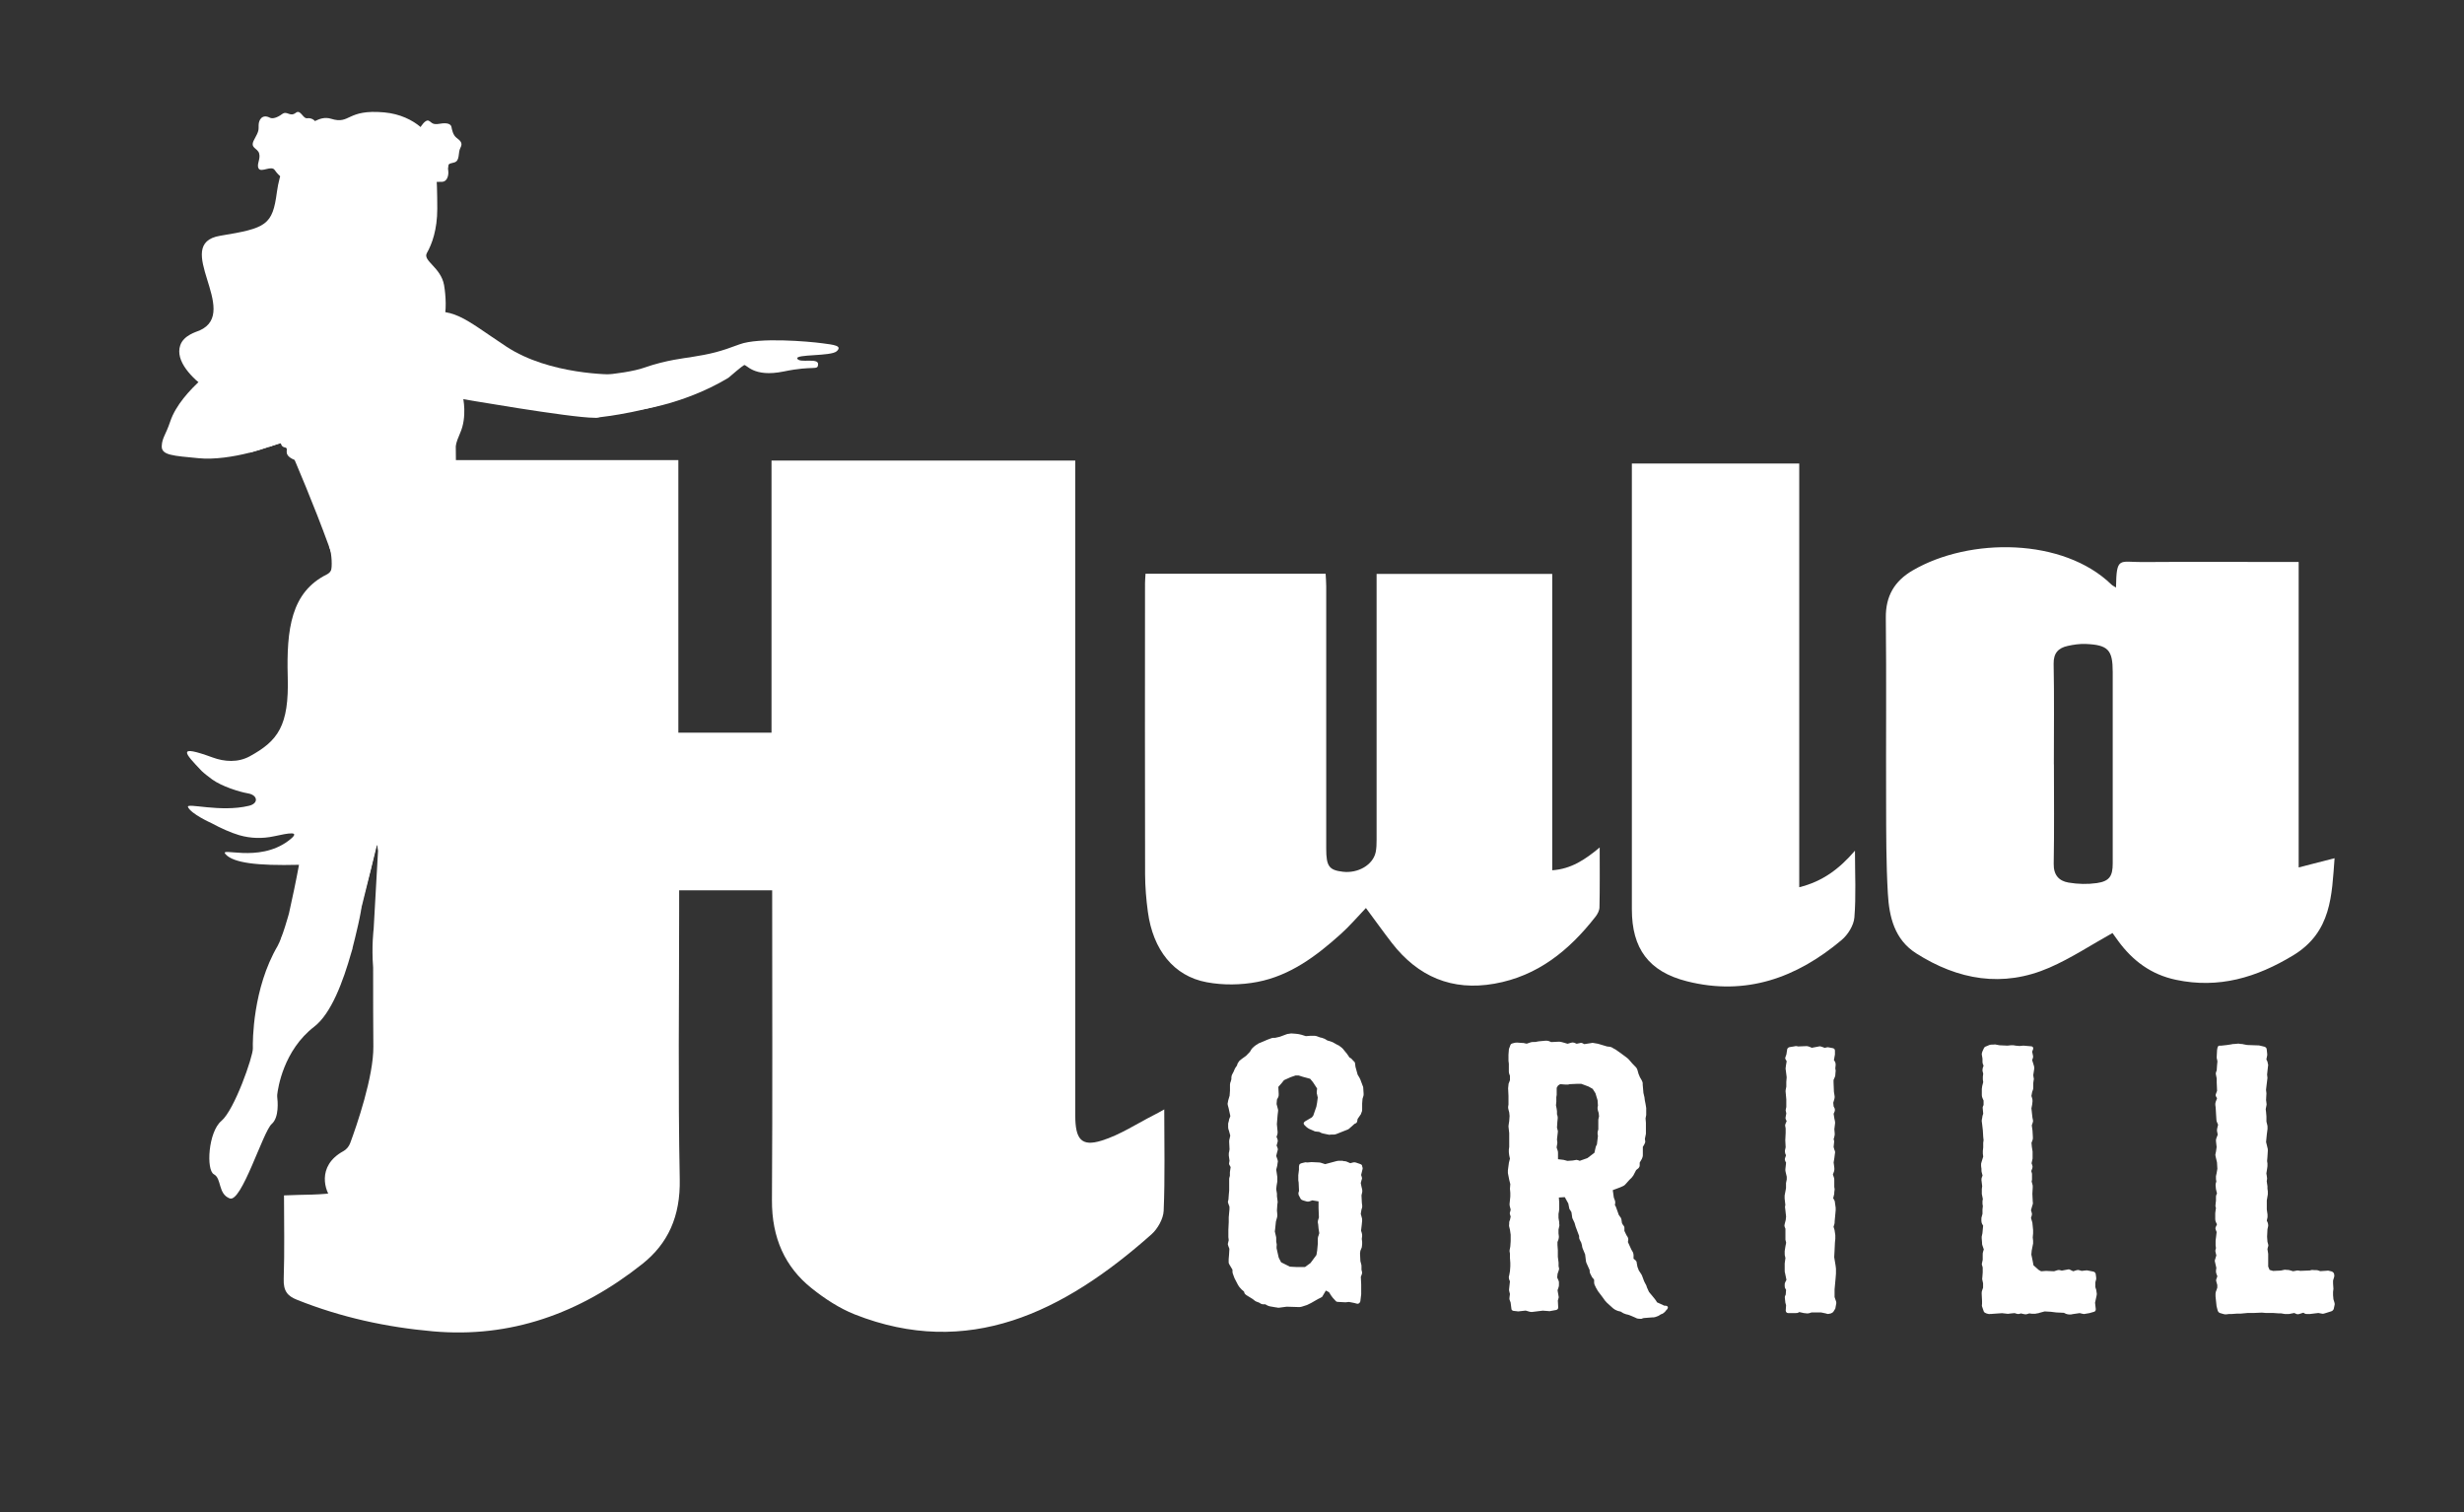
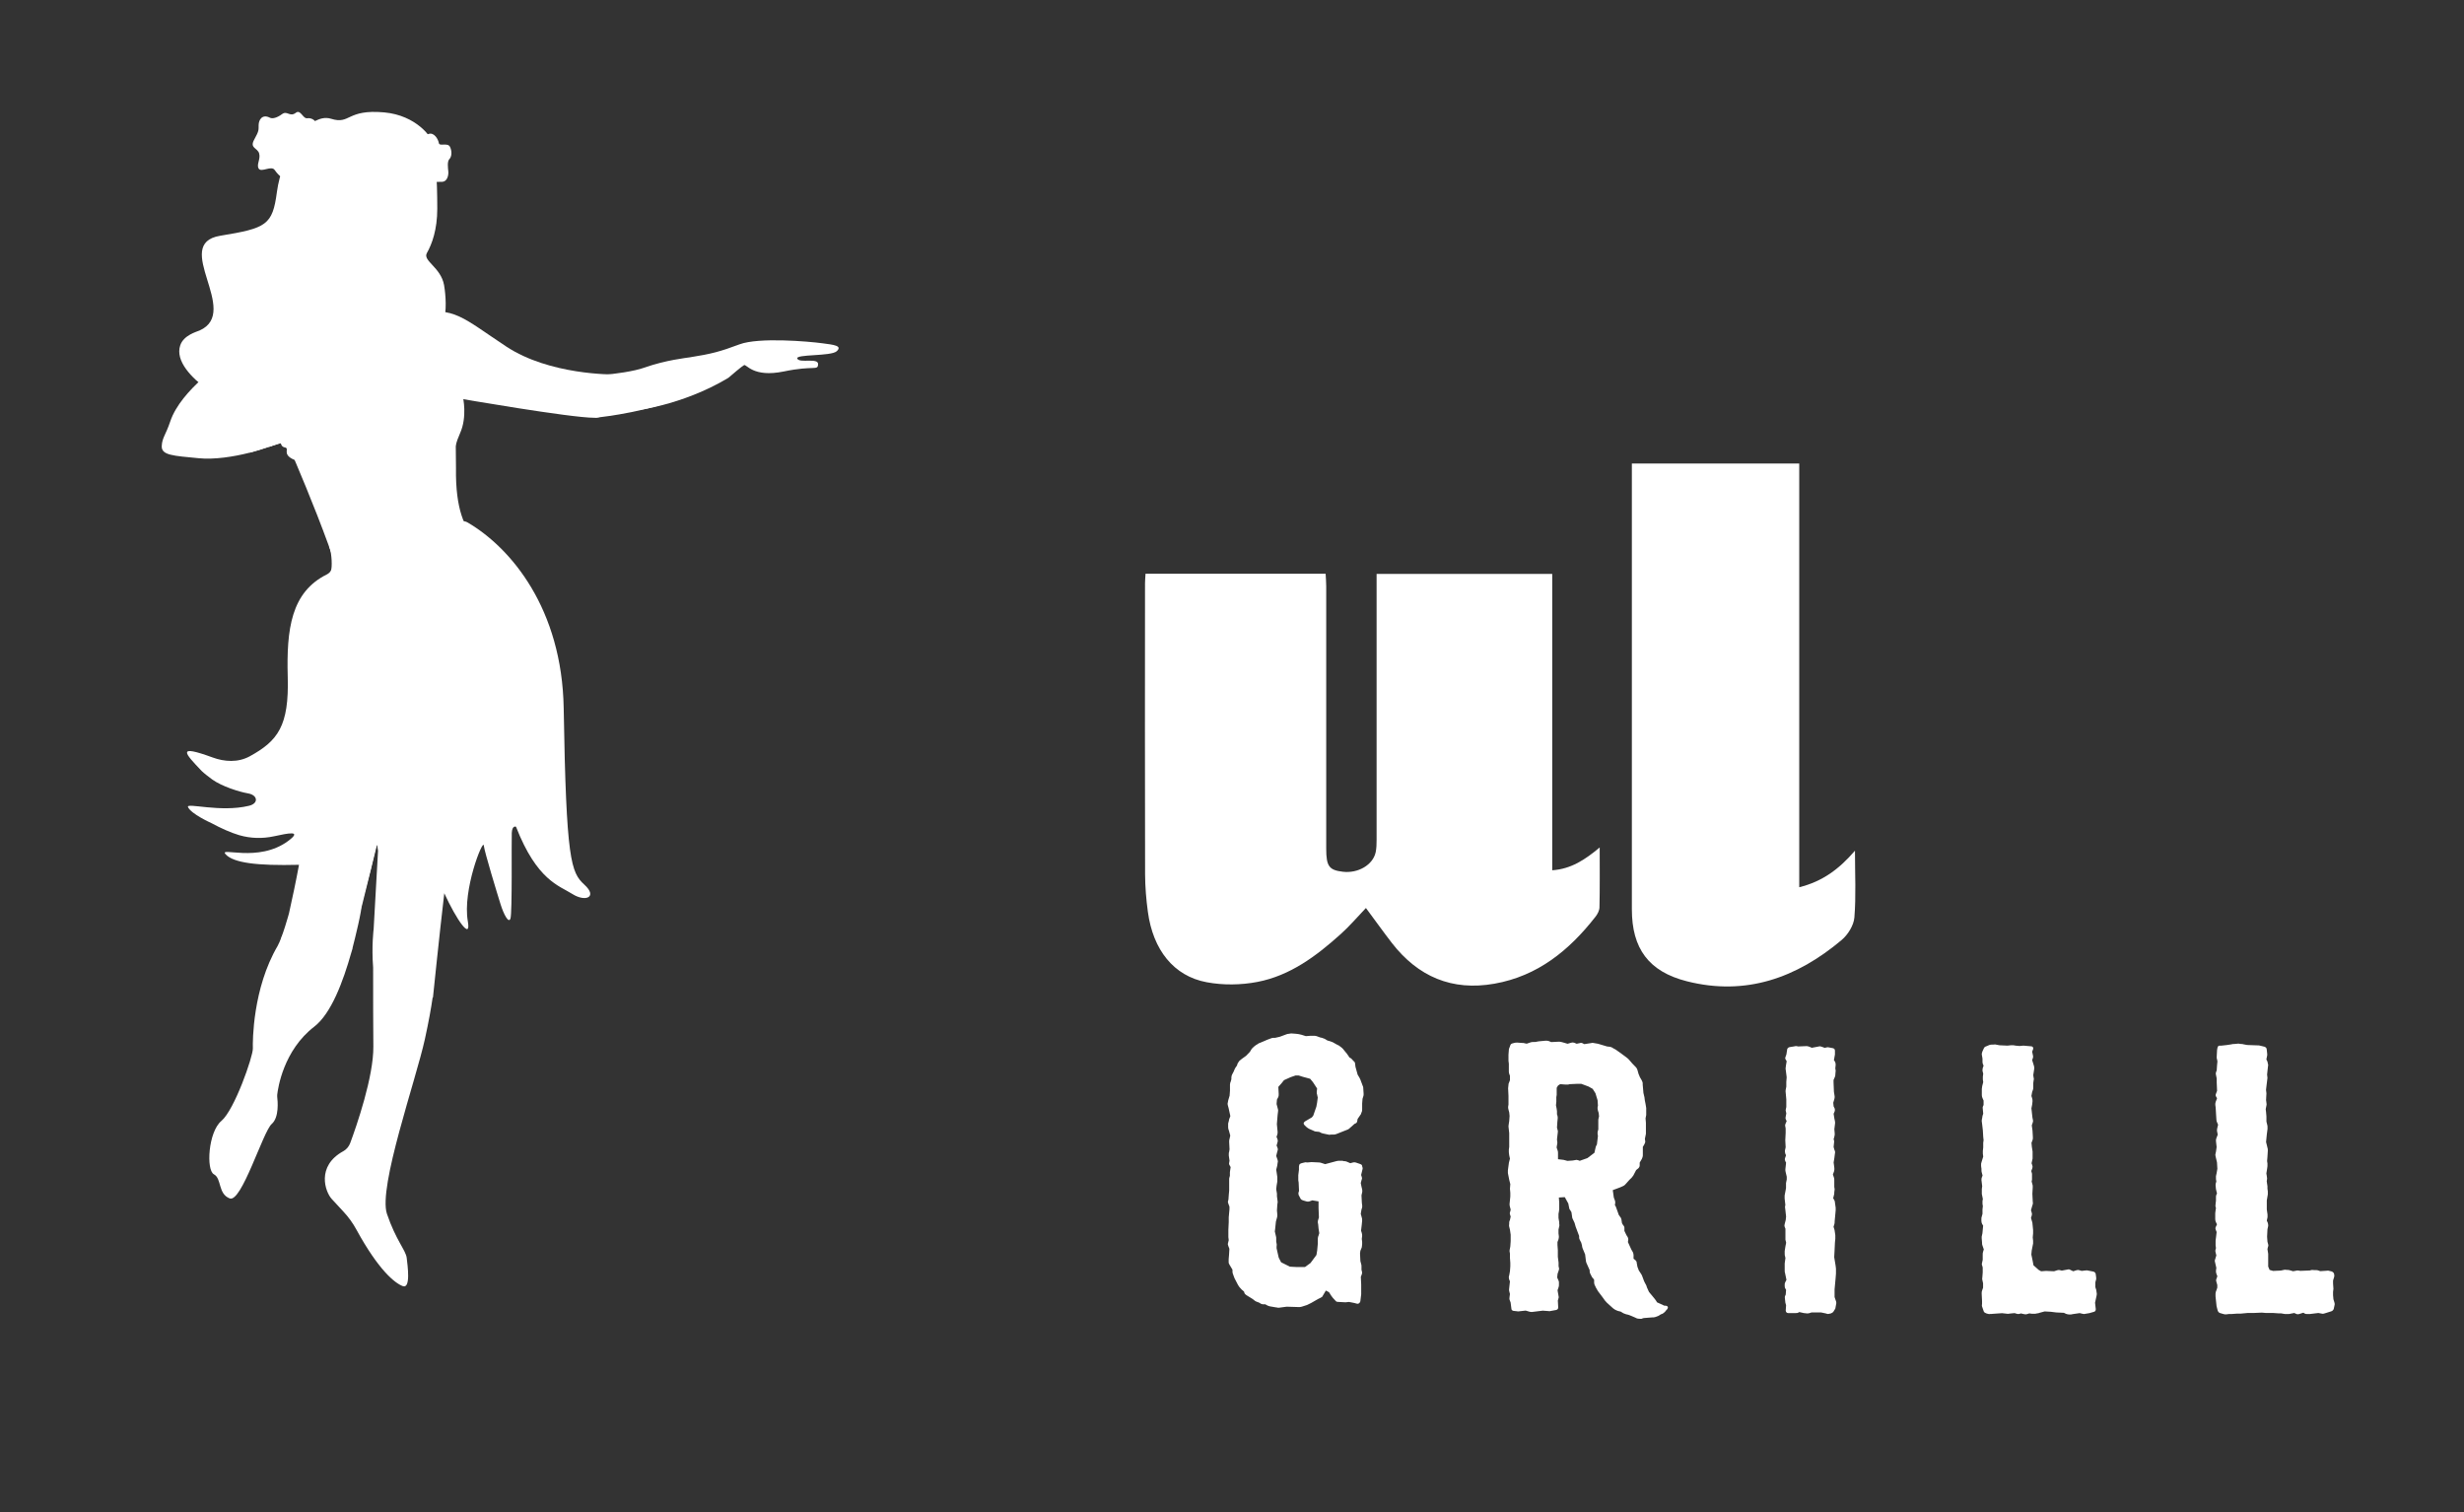
<svg xmlns="http://www.w3.org/2000/svg" id="Layer_1" data-name="Layer 1" viewBox="0 0 336.97 206.83">
  <rect x="0" y="0" width="336.97" height="206.83" fill="#333333" stroke="none" />
  <defs>
    <style>
      .cls-1 {
        fill: #ffffff;
      }

      .cls-2 {
        fill: #ffffff;
      }

      .cls-3 {
        fill: #ffffff;
      }
    </style>
  </defs>
  <g>
-     <path class="cls-2" d="m159.22,151.71c-.59.33-.95.54-1.32.72-2.41,1.22-4.74,2.78-7.25,3.55-2.77.86-3.6-.19-3.6-3.45,0-28.91,0-57.82,0-86.73v-2.82h-41.54v37.21h-12.74v-37.27h-42.74c-.54,2.21-1.69,4.15-3.02,5.85,1,1,1.43,2.51.48,4.09-.58.96-1.19,1.92-1.82,2.86,1.34.63,2.31,2.05,2.22,3.52h4.51v3.04c0,24.09,0,48.18,0,72.27,0,5.1-1.64,7.6-6.01,8.45-2.41.47-4.91.33-7.55.47,0,3.7.09,7.55-.04,11.39-.06,1.7.52,2.37,1.83,2.89,6.04,2.41,12.24,3.75,18.6,4.31,10.53.93,20.01-2.38,28.62-9.22,3.48-2.77,5.22-6.46,5.11-11.63-.24-12.2-.08-24.41-.08-36.62,0-.94,0-1.87,0-2.84h12.72c0,14.25.06,28.3-.03,42.35-.03,5.21,1.81,9.18,5.42,12.06,1.81,1.45,3.81,2.75,5.89,3.58,15.49,6.12,28.53-.23,40.6-10.95.81-.72,1.61-2.09,1.66-3.21.19-4.53.08-9.08.08-13.9Z" />
-     <path class="cls-2" d="m289.38,80.33c.06-4.28.46-3.45,3.61-3.47,6.54-.05,13.09-.01,19.64-.01h1.73v41.77c1.77-.45,3.29-.85,4.91-1.26-.39,5.04-.38,10.09-5.67,13.29-5.03,3.04-10.17,4.57-16.01,3.34-3.39-.71-5.93-2.6-7.93-5.34-.28-.39-.56-.78-.76-1.06-2.93,1.63-5.67,3.45-8.64,4.74-6.37,2.77-12.49,1.68-18.22-1.97-2.95-1.88-3.68-4.98-3.86-8.14-.24-4.13-.23-8.28-.24-12.43-.03-8.44.05-16.88-.04-25.32-.03-2.97,1.19-5.02,3.68-6.47,7.82-4.55,20.6-4.46,27.18,1.94.13.13.3.2.63.41Zm-8.49,24.2c0,4.53.05,9.06-.03,13.59-.03,1.54.72,2.35,2.02,2.57,1.27.22,2.62.25,3.88.07,1.72-.25,2.17-.95,2.17-2.69,0-8.72,0-17.44,0-26.17,0-3.03-.62-3.71-3.7-3.84-.82-.03-1.66.09-2.46.27-1.28.28-1.95.98-1.92,2.46.09,4.58.03,9.16.03,13.74Z" />
    <path class="cls-2" d="m156.68,78.46h24.61c.03.6.08,1.16.08,1.72,0,11.96,0,23.91,0,35.87,0,2.41.39,2.94,2.27,3.16,2.08.25,4.11-.93,4.49-2.65.12-.56.13-1.16.13-1.74,0-11.52,0-23.03,0-34.55,0-.57,0-1.14,0-1.79h24.02v40.53c2.59-.18,4.49-1.45,6.49-3.12,0,2.94.03,5.55-.03,8.17,0,.45-.27.96-.56,1.32-3.58,4.58-7.89,8.1-13.81,9.14-5.81,1.03-10.45-.97-14.02-5.57-1.16-1.5-2.26-3.05-3.55-4.78-1.16,1.21-2.22,2.47-3.44,3.56-3.33,3-6.92,5.69-11.41,6.55-2.24.43-4.69.46-6.93.04-4.51-.84-7.34-4.43-8.04-9.63-.23-1.69-.37-3.4-.38-5.1-.03-13.27-.02-26.55-.01-39.82,0-.39.04-.77.07-1.31Z" />
    <path class="cls-2" d="m246.05,121.33c3.21-.79,5.5-2.52,7.63-5,0,3.25.16,6.21-.08,9.14-.09,1.08-.89,2.36-1.75,3.08-6.14,5.17-13.1,7.68-21.15,5.64-5.23-1.32-7.53-4.49-7.53-9.84,0-19.67,0-39.33,0-59,0-.62,0-1.25,0-1.96h22.89v57.94Z" />
  </g>
  <g>
    <path class="cls-2" d="m174.47,178.78l-.81-.14c-.14-.05-.24-.05-.38-.14l-.24-.14h-.33c-.14,0-.24-.05-.38-.14l-.14-.09-.38-.14c-.14-.05-.24-.14-.34-.23l-.19-.14-.81-.5c-.14-.09-.24-.18-.29-.32l-.05-.18-.33-.28-.29-.32-.19-.28-.48-.92-.14-.37-.05-.14c-.05-.14-.1-.23-.1-.41v-.27l-.38-.64c-.05-.14-.14-.18-.14-.37v-.41l.05-.6.05-.83-.14-.37c-.05-.18-.1-.23-.05-.41l.1-.41-.05-.41v-1.01l.05-1.05v-.64l.1-1.1v-.37l-.14-.37c-.05-.18-.1-.23-.05-.41l.05-.18.05-.69.05-.55v-1.47c0-.18,0-.23.05-.37l.05-.18v-.5l.1-.69-.1-.18c-.1-.14-.14-.28-.1-.41l.05-.28-.1-.69v-.18c0-.18,0-.23.05-.37l.05-.32-.05-1.01c0-.18,0-.27.05-.41l.1-.46-.19-.69c-.05-.14-.1-.23-.1-.41v-.55l.1-.37c0-.14.05-.23.1-.37l.1-.27-.24-1.1-.1-.37c-.05-.18-.05-.23,0-.41l.05-.27.19-.64.05-.69v-.83c0-.18.05-.27.1-.41l.09-.32v-.23c0-.18.05-.27.1-.41l.24-.46.05-.14c.05-.14.14-.27.19-.37l.19-.27.05-.18c.05-.14.1-.23.19-.32l.09-.14.34-.27.57-.41.53-.55.19-.32c.05-.09.14-.18.24-.27l.09-.09.29-.23.24-.14c.1-.09.19-.14.34-.18l.43-.18.53-.23.48-.18c.14-.05.24-.09.38-.09h.24l.62-.14.86-.32c.14-.05.24-.09.38-.09l.33-.05.67.05.38.05.38.09.57.18.67-.05h.53c.14,0,.24.05.38.09l.38.14.24.05.38.14.38.23.33.09.38.14.57.32c.14.09.24.09.34.18l.24.18c.1.09.19.14.29.27l.14.18.38.46.34.5.24.14.29.32.1.09c.09.09.14.18.14.37l.05.37.29,1.05.19.32c.05.09.14.23.19.37l.29.78c.05.14.1.18.1.37l.05.78c0,.18,0,.23-.05.37l-.1.32-.05.64v.78c0,.18,0,.23-.05.37l-.05.09c-.05.14-.05.23-.14.32l-.38.55-.05.27c0,.14-.1.28-.19.32l-.19.09-.72.64c-.1.09-.19.14-.33.18l-1.39.55c-.14.05-.24.09-.38.09h-.38c-.14,0-.24.05-.38,0l-.67-.14c-.14-.05-.29-.05-.38-.14l-.19-.09-.48-.05c-.14,0-.24-.09-.38-.14l-.53-.23c-.14-.09-.24-.14-.34-.23l-.24-.23c-.14-.14-.19-.27-.14-.37s.1-.14.24-.23l.86-.5.19-.23.43-1.24.1-.55.09-.69-.09-.41c-.05-.14-.05-.18-.05-.37l.05-.46-.57-.87-.38-.46-1-.27-.57-.18h-.43l-.67.23-.91.41-.29.37-.48.55.05.96c0,.18,0,.27-.05.41l-.19.37-.05.6.19.73c.05.18,0,.18,0,.37l-.05.41-.1,1.24.1,1.05c0,.18,0,.28-.05.41l-.1.28.1.23c.05.14.1.28.05.46l-.14.5.1.23c.05.18.1.23.05.41l-.1.37-.1.41.19.55c.05.18.05.23,0,.41l-.05.37-.14.55.05.32.1.69v.6l-.1.6-.05.46.1.6v.37l.05.37c0,.14.05.23.05.41l-.05.37-.05.78.05.6c0,.18,0,.23-.05.41l-.14.5-.1.96-.05.41.14.6c.05.14.05.23.05.41v.37l.05.27c.05.18,0,.27,0,.41v.23l.29,1.28.33.64,1.2.6.96.05h1.1l.76-.55.81-1.1.1-.6.09-.96v-.69c0-.18.05-.27.1-.41l.1-.32-.1-.64-.05-.55-.05-.27c0-.18,0-.23.05-.37l.1-.32-.05-1.28v-.92l-.86-.14-.38.14c-.14.05-.29.05-.43,0l-.48-.14c-.14-.05-.29-.14-.33-.27l-.24-.46c-.05-.14-.05-.28,0-.41l.05-.14-.05-1.15-.05-.32v-.69l.09-.73v-.28c0-.18,0-.27.05-.41s.19-.18.34-.23l.38-.09c.14-.05.24,0,.38,0l.57-.05,1.05.05c.14,0,.24.05.38.09l.43.14,1.53-.41c.14-.05.29-.05.43-.05h.43l.14.05c.14,0,.24,0,.38.05l.53.23.33-.09c.14-.05.29-.05.43,0l.53.18c.14.05.29.09.33.28v.05c.05.18.1.23.05.41l-.19.78.1.32c.05.18,0,.23-.05.41l-.1.37.1.5.09.37c0,.14.05.23,0,.41l-.09.41.05,1.01.05.41c0,.14,0,.23-.05.37l-.05.14-.1.6.14.5c.05.14.05.23.05.41l-.05.55-.1.83.1.32c.05.18.05.23.05.41l-.05.41.05.37v.37l-.05.41-.19.46-.05.37.05,1.05.1.37c.05.14.05.23.05.41v.41l.05.18c.05.18.05.23,0,.41l-.14.37.05,1.05v1.33l-.1.82c0,.18-.05.23-.14.37-.1.09-.24.14-.38.09l-.33-.09-.72-.14-.48.05-.91-.05c-.14,0-.34,0-.43-.14l-.38-.41c-.09-.14-.19-.23-.24-.32l-.29-.46-.43-.23-.43.73c-.05.14-.14.18-.33.28l-.29.14-.96.55-.57.28-.72.23c-.14.05-.29.05-.43.05l-1.63-.05-1.05.14c-.14,0-.24,0-.38-.05Z" />
    <path class="cls-2" d="m224.55,180.33c-.19.05-.29,0-.43,0h-.09c-.19-.05-.24-.05-.38-.14l-.53-.23-.48-.18-.24-.05-.38-.14-.38-.23-.38-.09-.33-.14c-.14-.09-.24-.14-.34-.23l-.81-.73-.29-.32-.33-.46-.62-.82-.29-.5-.19-.41c-.05-.14-.05-.23-.05-.41v-.23l-.09-.14c-.1-.14-.19-.18-.24-.32l-.19-.37c-.05-.14-.09-.18-.09-.32v-.18l-.43-.96c-.05-.14-.09-.23-.09-.37l-.1-.82-.34-.82c-.05-.14-.09-.28-.09-.41l-.1-.37-.19-.37c-.05-.14-.1-.18-.1-.37v-.18l-.48-1.28-.14-.5-.19-.41c-.05-.14-.14-.23-.14-.37l-.1-.69-.19-.32c-.1-.09-.1-.18-.14-.37l-.1-.5-.48-.87-.81.05.05.73v.87c0,.18-.05.23-.05.37l-.05.27v.55l.1.6v.18c0,.18.05.18,0,.37l-.1.46v.5l.05.41c0,.14,0,.23-.05.41l-.14.37v.41l.05.69v.92l.1.78v.5l.05.23c.05.18,0,.23-.05.41l-.14.41-.05.5.14.32c.05.14.1.18.1.37v.23c0,.18,0,.27-.05.41l-.14.41.14.82c.05.18,0,.23-.05.41l-.05.18.05.92c0,.23-.1.32-.29.37l-.77.14c-.14.05-.24,0-.38,0l-.67-.05-1.48.18c-.14,0-.24,0-.38-.05l-.48-.14-.81.09c-.14,0-.19.05-.38,0l-.48-.05c-.19-.05-.29-.14-.29-.37l-.1-.78-.14-.37c-.05-.18,0-.27,0-.41l.05-.37-.1-.41c-.05-.18,0-.23,0-.41l.1-.92-.1-.23c-.05-.18-.05-.23-.05-.41l.05-.18.1-.55.05-.69v-.46l-.05-.69v-.6l-.05-.27c0-.18,0-.23.05-.41l.05-.28.05-.73v-.87l-.1-.69-.1-.41c-.05-.18,0-.23,0-.41v-.14c0-.18.05-.23.1-.37l.1-.46-.1-.32c-.05-.18,0-.23.05-.41l.05-.23-.1-.37c-.05-.18-.05-.23-.05-.41l.1-1.01v-.5l-.05-.55.05-.64-.14-.55-.19-.96v-.37l.14-1.05.14-.55-.1-.46-.05-.41v-.37l.05-.37v-1.88l-.1-.92c0-.18.05-.28.05-.41l.05-.32.05-.69-.05-.5-.1-.37q-.05-.18-.05-.37l.05-.32v-1.19l-.05-1.05.05-.46c0-.18.05-.23.1-.37l.1-.27v-.6l-.1-.28c-.05-.14-.05-.23-.05-.41v-.96l-.05-.41v-.82l.05-.64c0-.18.05-.23.1-.37l.1-.28c.05-.18.19-.23.33-.27l.19-.05c.14-.05.29-.05.43-.05l.67.05c.14,0,.24,0,.38.05l.24.05.53-.18c.14-.05.24-.05.38-.05h.24l.48-.09.96-.09c.14,0,.29,0,.43.05l.33.14,1-.05c.14,0,.29,0,.43.05l.19.05.62.18.48-.14c.14-.05.29-.05.43,0l.33.14.43-.09c.14-.05.29-.05.43.05l.19.09.91-.14c.19-.05.24-.05.43,0l.53.09,1.24.37.43.05c.14.05.29.09.38.18l.34.18.33.23.57.41.67.5c.09.09.19.14.29.27l.43.5.53.55c.1.14.14.18.19.37l.14.5.19.46.24.41c.05.14.14.27.14.41v.18l.1,1.15.14.6.05.41.1.5.09.55v.96l-.09.46.05.6v1.51l-.14.69.05.37c0,.18-.1.28-.14.41l-.19.32v1.05c0,.18,0,.23-.05.37l-.09.23-.29.5v.37c0,.14-.05.27-.19.41l-.29.23-.38.73c-.05.09-.14.18-.24.32l-.29.28-.62.69c-.1.09-.24.18-.38.23l-.43.18-.86.32.14,1.01.1.27c.05.14.1.23.1.41l-.05.37.1.14.14.37.29.82.29.41c.05.14.1.23.1.41l.05.32.14.23c.09.09.19.23.19.41v.41l.29.6.1.14c.09.14.14.27.14.41l-.05.37.48,1.05.19.32c.05.14.1.23.1.41v.5l.24.18c.14.14.19.23.19.37l.1.55.19.5.24.37c.05.09.14.18.19.32l.29.78.14.28c.05.09.14.23.19.37l.05.18.29.64.72.87c.1.14.19.23.24.32l.14.23,1,.46h.14c.24,0,.38.14.34.27v.05c-.05.14-.14.23-.24.32l-.14.18c-.09.09-.19.18-.33.27l-.24.09-.38.23-.38.14c-.14.05-.29.05-.43.05l-1.15.09-.19.05Zm-10.19-21.58l.72-.05.29-.05c.14-.05.29-.05.43,0l.24.09,1.05-.37.96-.73.1-.46c.05-.14.05-.27.1-.41l.14-.27.14-1.15-.05-.32c0-.14,0-.28.05-.41l.05-.18v-1.33l.1-.46-.05-.46-.1-.32c-.05-.18-.05-.23-.05-.41l.05-.27-.05-.73-.29-.96-.38-.6-.57-.32-1-.37h-.48l-1.1.05-.19.05h-.43l-.67-.05-.29.18-.19.32v.96l-.05.32v.64l-.05.46.09.46c0,.14.05.18.05.37v.41l.05.14c.05.18.05.23.05.41l-.05.5-.05.78.1.37c.05.18,0,.18,0,.37l-.1.87.05.41q0,.18-.05.37l-.05.32.14.41c.05.14.05.23.05.41v.78l.76.09.53.14Z" />
    <path class="cls-2" d="m244.21,179.23l.05-.73-.1-.37-.05-.46c0-.18-.05-.23,0-.41l.1-.23.05-.64-.05-.09c-.1-.14-.14-.23-.14-.41v-.23c0-.18.05-.23.1-.37l.14-.27-.19-.92c-.05-.14-.05-.23-.05-.41v-.92l.1-.73-.05-.23c-.05-.14-.05-.23-.05-.41v-.32l.1-.64.1-.5-.1-.41v-1.51l-.1-.23c-.05-.18-.05-.23,0-.41l.14-.55.05-.46-.1-.92c0-.14-.05-.23-.05-.41l.05-.27-.1-.87v-.41l.19-1.01v-.69l.1-.5v-.37l-.14-.6c-.05-.18-.05-.23-.05-.41l.1-.92-.1-.18c-.05-.14-.1-.23-.05-.41l.14-.41-.1-.23c-.05-.18-.05-.28-.05-.41l.1-.46-.05-.96.05-1.01v-.6l-.05-.28c-.05-.18,0-.27.05-.41l.14-.32-.05-.09c-.05-.14-.14-.23-.1-.41l.1-.55-.05-.23c-.05-.18-.05-.23,0-.41l.05-.23v-1.05l-.1-1.1q0-.18.05-.37l.05-.27v-.64l.05-.64-.1-.82c0-.14-.05-.18-.05-.37l.05-.41.1-.6-.14-.23c-.1-.18-.05-.27,0-.41l.1-.27.1-.64c0-.18.14-.32.33-.37l.57-.09c.14-.05.33-.05.43-.05l.14.05,1.2-.05c.14,0,.24.05.38.09l.33.14.96-.18c.14-.05.29,0,.43.05l.38.14.19-.05c.14-.05.29-.05.43,0l.48.09c.19.05.29.14.29.37v.5l-.14.78.14.18c.05.14.1.23.1.41l-.05.55.05.27-.05.6c0,.18-.05.23-.1.37l-.14.32v.32l.05,1.28.1.64c0,.18,0,.23-.05.41l-.14.46.05.5.14.28c.05.14.05.27,0,.41l-.14.32.1.64.05.23c.05.18.05.28.05.41l-.1.83.05.6c0,.18,0,.23-.05.41l-.1.37.05.14c.05.18,0,.27,0,.41l-.05.5.1.37c.05.14.1.18.1.37l-.05.37-.05.41-.1.6.05.37c0,.14.05.23.05.41v.18c0,.18-.05.28-.1.41l-.1.27.14.41c.05.14.05.18.05.37v.92l.05.32c0,.18-.05.23-.05.41s0,.28-.05.41l-.1.41.14.23c.05.14.1.18.1.37l.1.69v.37l-.14,1.51c0,.18,0,.27-.05.41l-.1.32.14.46.1.69v.5l-.05.5-.05,1.05-.05.96.19,1.15.05.41v.69l-.05.64-.14,1.51v1.05l.14.41c.05.14.1.23.1.41l-.1.55c0,.14-.05.27-.14.37l-.14.23c-.1.14-.24.23-.38.27l-.24.05c-.19.05-.29,0-.43-.05l-.67-.14h-1.29l-.14.05c-.14.05-.29.09-.43.09l-.48-.05-.62-.14-.09.05c-.14.09-.29.09-.43.09h-1c-.19,0-.33-.14-.33-.32Z" />
    <path class="cls-2" d="m272.06,179.71l-.38-.09c-.14-.05-.33-.14-.38-.27l-.24-.69c-.05-.18,0-.18,0-.37v-.37l-.05-1.01c0-.18,0-.28.05-.41l.14-.41v-.6l-.1-.46c-.05-.18,0-.23,0-.37l.05-.64v-.69l-.05-.18c-.05-.18-.1-.23-.05-.41l.1-.46v-.69c0-.18,0-.23.05-.41l.1-.32-.19-.55c-.05-.14-.05-.18-.05-.37l-.05-.64c0-.18,0-.23.05-.41l.05-.23.1-1.05-.14-.23c-.05-.14-.1-.23-.1-.41v-.23c0-.18,0-.23.05-.37l.1-.37v-.6l.05-.46-.05-.32v-.37l.05-.28-.14-.69v-.69l.05-.37-.1-.83c0-.18,0-.23.05-.37l.1-.27-.1-.37c-.05-.14-.05-.27-.05-.41v-.14c0-.14-.05-.18-.05-.37v-.14c0-.18,0-.23.05-.37l.24-.78-.05-.41v-.37l.05-.46v-.64l.05-.37-.05-.46-.05-.87-.1-.87-.05-.37c0-.18,0-.23.05-.41l.05-.32.1-.32-.05-.55c0-.18-.05-.23,0-.41l.1-.23v-.6l-.14-.32c-.05-.14-.1-.23-.1-.41v-.87l.05-.37.14-.55-.05-.37v-.37l.05-.41-.1-.41c0-.14,0-.23.05-.41l.1-.28-.1-.23c-.05-.14-.05-.23-.05-.41v-.32l-.1-.6c0-.14.05-.28.1-.41l.19-.41c.05-.14.19-.23.33-.27l.43-.18c.14-.05.24-.05.38-.05h.14c.14,0,.24-.05.38,0l.48.09,1.1.05.43-.05h.38l.29.05.53.05.53-.05,1.05.09c.24,0,.33.18.29.37l-.14.37.1.46c.05.18.05.23,0,.41l-.1.27.24.78c.05.18.05.23.05.37l-.14.92.05.32c.05.18.05.23,0,.41l-.05.37v.55c0,.18,0,.23-.05.37l-.1.27-.1.55.1.32c.05.18.05.23.05.41l-.05.46-.1.5.14,1.28.05.23c.05.18.05.23,0,.41l-.14.41.1.73.05.92c0,.18,0,.23-.05.37l-.14.37.05.55.1.64v.96l-.14.64.1.28c.05.18.05.23,0,.41l-.14.37.1.37v.83l-.05.23.1.37c.05.14.05.23.05.41l-.05.92.05,1.01c0,.18.05.23,0,.41l-.1.32-.14.5.1.32c.05.18.05.23,0,.41l-.1.32.19.64.1,1.01v.46l-.05.55.05.46v.37l-.19.96-.05.55.19.92.1.55.72.64.33.18.67-.05,1.1.05.43-.14c.14-.05.29-.05.43,0l.19.05.76-.14c.14-.05.29-.05.43.05l.38.18.43-.14c.14-.05.29-.05.43,0l.29.09.43-.05c.14,0,.29-.05.43,0l.72.14c.19.05.29.14.34.32l.05.37c0,.14.05.23,0,.41l-.1.37v.64l.05.18c.05.14.1.23.1.41l.05.32q0,.18-.05.37l-.19.87.1.87c0,.18-.05.32-.24.37l-.62.18-.53.09c-.14.05-.29.05-.43,0l-.38-.09-.96.14c-.14.05-.29.05-.43.05h-.05c-.14,0-.29-.05-.43-.09l-.29-.14-1.05-.05-.72-.09-.86-.05-.67.18c-.14.05-.24.09-.38.09l-.24.05h-.43l-.38-.05-.29.09c-.14.05-.33.05-.48,0l-.38-.09-.14.05c-.14.05-.29.05-.43,0l-.29-.09-.53.05c-.14,0-.24.05-.38.05l-.81-.09-1.29.09c-.14,0-.24.05-.38,0Zm31.21-.55l-.14-.55-.14-1.33v-.37c0-.18.05-.27.1-.41l.14-.41v-.37l-.14-.5c-.05-.18,0-.28.05-.41l.1-.28-.14-.37c-.05-.14-.05-.23-.05-.41l.05-.37-.19-.83c-.05-.18,0-.23.05-.41l.14-.46-.1-.41c-.05-.18-.05-.27,0-.41l.05-.18-.05-.37v-.64c0-.18.05-.27.05-.41l.09-.78-.09-.23c-.05-.14-.1-.23-.05-.41l.19-.41-.14-.28c-.05-.14-.1-.23-.1-.41v-.82c0-.18.05-.28.05-.41l.05-.32-.05-.14c-.05-.18,0-.23,0-.41l.05-.46v-.41c0-.18,0-.23.05-.37l.09-.18-.14-.6-.05-.5c0-.18,0-.28.05-.37l.05-.18-.05-.32v-.41l.09-.41.1-.6-.05-.87-.19-.82c-.05-.18-.05-.23,0-.41l.05-.23.09-.64-.09-.82c0-.18,0-.23.05-.37l.19-.5-.05-.27c-.05-.18-.05-.23-.05-.41l.05-.27.1-.41-.14-.32c-.05-.14-.09-.18-.09-.37l-.05-.78-.05-.87-.05-.37c0-.18,0-.27.05-.41l.19-.5-.14-.23c-.1-.18-.05-.28,0-.41l.14-.37-.05-1.19v-.5l-.09-.46c-.05-.18-.05-.23,0-.41l.09-.23.05-.73.05-.5-.05-.27c-.05-.14-.05-.18-.05-.37l.05-.92.05-.28c.05-.23.14-.32.29-.32h.24l.81-.09.57-.09c.14-.05.29-.05.43-.05l.53-.05.33.05c.14,0,.24,0,.38.05l.48.09,1.39.05c.14,0,.29,0,.43.05l.57.14c.14.05.29.18.29.37l.05.46c0,.18.05.23,0,.41l-.1.5.1.18c.05.14.1.23.1.37l.05.18c0,.18-.05.23-.05.41l-.1.92.05.46c0,.18-.05.23-.05.41l-.14,1.15v.14c0,.14.05.23.05.41l-.05.92.05.37c0,.14.05.18,0,.37l-.1.5.05.41.05.6v.69l.1.41c.05.14.05.23.05.41v.18l-.1.78-.1,1.01.19.78c.05.14.05.23.05.41l-.05.82-.05.6.05.32v.37c0,.18-.05.23-.05.37l-.1.64.05.28c0,.14.05.23.05.41l-.05.37.1.69v.32l.05.37v.41l-.14.83v1.24l.1.69v.37l-.1.46.14.32c.05.18.05.28.05.41l-.1.46-.05,1.01.05.69.1.37c.05.18,0,.23-.05.41l-.05.23.1.64v1.74l.19.46.48.14,1.05-.05.43-.09c.14-.05.24,0,.38,0h.14c.14,0,.29.05.43.09l.29.09.33-.05c.14-.05.24-.05.38-.05l.29.05,1.29-.05.19-.05c.14-.05.29,0,.43,0h.29c.14,0,.29.05.38.09l.14.05.81-.05c.14,0,.24-.05.38,0l.38.09c.14.05.29.18.33.32v.05c.05.18.05.23,0,.41l-.14.46v.41l.05.73-.05.41v.46l.05.55.14.46c.05.18.05.23,0,.41l-.1.46c-.05.14-.19.28-.33.32l-.86.27c-.14.05-.29.09-.43.05l-.48-.09-1.15.14h-.38c-.14,0-.24,0-.38-.09l-.14-.09-.57.18c-.14.05-.29.05-.48-.05l-.19-.09-.48.09c-.14.05-.24.05-.38.05h-.43l-.53-.09h-.33l-.72-.05h-1l-.57-.05-1.15.05h-.81l-.96.09h-.53l-.67.05h-.38l-.38.05c-.14,0-.24,0-.38-.05l-.48-.14c-.14-.05-.24-.18-.29-.32Z" />
  </g>
  <g>
-     <path class="cls-1" d="m57.52,17.37s.65-1.09,1.11-.86.45.6,1.53.41,1.51.08,1.58.44.2,1.1.69,1.48.91.7.54,1.36-.02,1.81-.87,2.02-.71.17-.84.69-1.81.16-1.81.16l-2.03-3.1.11-2.62Z" />
    <g>
      <path class="cls-3" d="m38.45,128.24s.68-.94,1.21-3.33c.52-2.39,2,1.96,2,1.96l-1.35,2.28-1.86-.92Z" />
      <polygon class="cls-3" points="47.55 130.69 48.62 126.78 46.47 128.06 47.55 130.69" />
      <polygon class="cls-3" points="49.36 124.41 51.77 114.65 50.1 113.91 49.36 124.41" />
      <path class="cls-3" d="m79.91,120.97c-1.82-1.67-2.48-3.3-2.82-24.11-.23-13.62-7.2-21.93-13.12-25.4-.24-.14-.5-.22-.76-.16-5.71,1.14-11.41,2.34-17.13,3.38-.62.11-1.23-.4-1.01.2.31.85.38,2.72.19,3.13-.12.24-.32.42-.56.54-4.89,2.43-5.53,7.47-5.35,14.02.19,6.69-1.34,8.73-5.17,10.84-1.65.91-3.52.75-5.08.18-5.04-1.84-3.85-.61-1.51,1.85.21.22,1.14.95,1.43,1.15,1.32.95,3.71,1.7,4.88,1.9,1.37.23,1.5,1.38.15,1.7-3.93.95-8.61-.47-8.34.17.4.94,3.18,2.19,3.18,2.19,1.32.71,2.7,1.33,3.83,1.66,1.55.45,3.18.49,4.75.15,1.95-.42,3.9-.84,1.98.61-4.14,3.11-9.68.72-8.57,1.88,1.09,1.13,4.16,1.56,10.01,1.41-.38,2.11-.97,4.85-1.37,6.64-.01.05-.89,3.24-1.53,4.41,0,.02-.01.03-.02.04-3.42,5.83-3.42,13.03-3.39,14.03.03,1.07-2.51,8.4-4.31,9.91-1.79,1.5-2.1,6.71-1.02,7.29,1.09.58.53,2.66,2.16,3.3,1.62.64,4.56-9.15,5.75-10.18,1.04-.9.82-3.16.75-3.72,0-.09,0-.17,0-.26.1-.91.85-6.08,5.07-9.33,2.31-1.78,3.94-6.14,5.08-10.18h0s0-.02.02-.06c.05-.16.09-.32.14-.48,0-.02,0-.05,0-.07.37-1.43,1.25-4.96,1.27-6.1h0s1.21-4.61,1.21-4.61l.78-3.32c.07.01.11.05.11.05.03.25.07.48.11.72l-.6,10.7h0s-.3,2.34-.07,5.27c0,0,0,0,0,0,0,4.04,0,8.38.03,10.79.04,4.14-2.3,10.88-3.16,13.2-.18.48-.51.89-.96,1.13-3.72,2.05-2.46,5.57-1.57,6.53.38.41,1.02,1.11,1.59,1.72.7.75,1.31,1.59,1.8,2.5,3.02,5.53,5.25,7.29,6.31,7.69,1.14.44.67-2.83.55-3.86-.12-1.03-1.47-2.39-2.7-6.01-1.23-3.62,3.98-18.36,5.19-23.91.52-2.38.85-4.22,1.06-5.69l.04.03s.85-8.33,1.55-14.28c1.64,3.57,3.7,6.58,3.22,3.84-.75-4.28,2.07-11.29,2.18-10.38.1.91,1.87,6.68,2.3,8.06.43,1.37,1.11,2.67,1.35,1.94.26-.81.13-10.58.18-11.69.05-1.11.58-.86.58-.86,2.87,7.35,5.89,8.04,7.7,9.19,1.81,1.15,3.49.42,1.67-1.25Z" />
    </g>
    <path class="cls-3" d="m112.36,46.93c-1.72-.23-8.57-.84-11.23.16-2.66,1-3.87,1.31-6.77,1.77-.5.08-3.31.38-6.2,1.4-1.48.53-3.96.86-6.03,1.06.03,1.71.04,3.43.06,5.14,1.41-.19,2.5-.27,3.05-.22,1.29.11,8.1-.82,14.3-4.53.04-.03.08-.06.13-.09.31-.27,1.8-1.55,2.09-1.69.33-.16,1.23,1.73,5.42.87,4.19-.87,4.65-.06,4.7-.99s-2.52-.11-2.84-.76c-.32-.65,4.62-.29,5.4-1.03.77-.74-.35-.87-2.07-1.09Z" />
    <path class="cls-3" d="m35.68,48.08s-1.39-.53,2.89-1.03c2.87-.33,10.25-1.69,16.79-1.68,2.91,0-1.59-3.09.58-1.42,6.32,4.85,4.93-4.2,4.79-4.96-.44-2.45-2.96-3.32-2.35-4.39.7-1.23,1.42-3.2,1.42-6.06,0-4.36-.26-6.97-.37-7.91-.03-.22-.18-.58-.19-.8-.04-1.04-2.35-4.07-6.69-4.46-5.2-.47-4.6,1.71-7.28.87-3.14-.98-6.74,5.05-7.4,10.01-.6,4.54-1.42,4.95-7.76,5.99-6.75,1.11,2.91,10.41-2.81,12.95-.41.18-2.18.64-2.65,2.03-1.44,4.25,9.08,9.44,7.29,7.43l3.73-6.57" />
    <path class="cls-3" d="m30.85,49.28s0,0,0,0c-.04.06-6.1,3.97-7.57,8.36-.62,1.85-1.11,2.22-1.16,3.35-.06,1.28,1.56,1.33,5.04,1.67,4.34.43,10.45-1.67,11.04-2.22,0,0,.82-.46.82-.45.28.53,8.52,19.39,8.44,23.8,0,0-.3,1.76-.29,1.76.31.24,10.79,6.37,20.98-10.86,0-.02,0-.04-.02-.03-.55.08-5.94.61-5.77-10.62l-.09-9.62s0-.02.02-.02c.66.12,15.71,2.73,19,2.73s2.94-5.54,2.91-5.9c0-.01,0-.02-.02-.02-.45,0-9.03.08-14.94-3.82-6.07-4.01-7.07-5.46-12.26-4.55s-22.92.38-23.47.36c0,0-.02,0-.02.01l-2.65,6.07Z" />
    <path class="cls-3" d="m90.27,51.5l-8.97,5.63s5.38-.45,10.76-2.3" />
    <path class="cls-1" d="m55.55,20.68s-.59-1.21.35-1.3.81-.97,1.45-.91.5.12,1.26-.15,1.32.72,1.41,1.26c.08.46,1.22-.12,1.52.5s.24,1.35-.08,1.67-.2,1.18-.15,1.71-.16,1.34-.79,1.4-1.59-.15-1.86.36-.9,1.43-1.88,1.15-1.71-.28-2.37.19-1.86-.52-2.47-.3-1.38.74-2.76.79-2.13.17-3.04-.64c-.91-.81-.85-1.06-2.09-.82s-1.79-.11-1.91-.59-.07-1.1-1.36-.98-1.84,1.16-3.22-.78c-.45-.64-1.8.37-2.17-.17s.28-1.3.05-2.09-1.34-.69-.67-1.9c.67-1.21.59-1.28.6-1.98s.48-1.55,1.55-1c.33.17.96.02,1.66-.5s1.05.46,1.88-.18c.66-.51.95.85,1.57.75s1.19.42,1.04.51-.84,1.55-1.44,1.49-.97-.23-.92.33-.74,1.34.14,1.42,2.28-.1,3.07.65.66.82,1.49.86.9-.38,1.9-.46c.38-.03,1.43.78,1.99.52s1.02-.74,1.95-.5,1.6.81,2.19.35.51-.46.9-.5,1.1.3,1.21-.16Z" />
-     <path class="cls-1" d="m52.13,57.42c-.87-.28-1.22.4-1.8.3-.46.05-.89-.08-1.31-.29-.1-.05-.21-.06-.32-.02-2.41.92-4.94,1.7-7.51,1.94-.17.02-.31.13-.35.29-.01.05-.02.11-.03.16-.04.47.03,1,.2,1.44.14.34.57.6.93.63.6.05.95.46,1.4.93.14.14.3.26.48.34.76.3,1.71.32,1.73,1.31.73,1.45,1.75-.93,2.94.66.3.41.81.64,1.3.53.2-.05.41-.11.6-.18.16-.06.34,0,.44.13.52.67,1.09.7,1.75.28,1.65-.97,1.85-.04,2.66-.21.28-.06.52-.23.68-.46.65-.91,1.52-1.02,2.66-.99.29,0,.59-.07.83-.25.45-.33.75-.79.96-1.3.09-.22.08-.45.03-.68-.05-.2-.17-.56-.32-.85-.12-.22,0-.5.24-.56,1.9-.53-.53-2.24.66-3.2,1.29-1.34-1.29-1.62-.37-3.23.06-.46-.08-.61-.32-.92-.21-.27-.32-.59-.37-.93-.12-.88-.96-1.31.41-2.56.35-.26.35-1.22-.32-1.58-1.32-.74-.66-1.39-.91-2.26-.08-.27-.07-.56.06-.81.26-.54.47-1.15.3-1.76-.02-.07-.06-.13-.12-.18-.74-.7-.06-1.36-.26-2.44-.09-.55-.65-.75-1.1-.85-.14-.03-.26-.14-.3-.28-.41-1.35-2.05-.62-3.24-1.05-.48-.17-1.03-.04-1.4.32-.99.96-.71,2.68-1.23,3.27-.05.05-.08.11-.1.18-.16.78-.27,1.84.33,2.54.08.09.1.21.07.33-.1.46.06.98.26,1.42.13.28.13.59,0,.87-.25.59-1.19,1.18-.09,1.95.05.03.11.05.16.06,1.14.22-.05,1.68.34,2.34.02.03.04.06.07.08.3.27.73.57,1.16.74.19.07.3.27.25.46-.28,1.06,1.16,1.27.19,2.35-.03.04-.46.57-.48.62-.31.86.62,2.08-.73,1.87" />
    <path class="cls-1" d="m39.42,59.69c.82-.25,3.38-1.14,4.8-1.86,2.02-1.02.2-2.63-.11-2.85s.26-.99.08-1.43-.45-.49-.46-1.01.35-.95.18-1.4-.91-.83-.36-1.45.64-.8.25-1.25-.35-1.16-.76-1.23.23-1.6.31-1.97.26-1.35-.3-1.6.34-.82.04-1.21-.48-.43-.93-.33c0,0-1.44.35-1.82.19s-1.33-.25-1.8.07.1.32-.69.58-1.75.12-1.86.7-.35.95-.62,1.16-.43,1.24.07,1.51.68.99.28,1.47-.69,1.05-.54,1.34.39.45.61,1.13.21,1.72-.05,1.89-.87,1.21-.67,1.53.53,1.09.26,1.45-.84.43-.15,1.22.58.97.63,1.44-.42,1.04-.14,1.15" />
    <path class="cls-1" d="m49.08,60.25s.25-1-1.39-1-1.73-.04-1.65-.96-.09-2.34-.67-2.37-.14-2.29-1.01-2.81-3.82-.21-3.82-.21l-4.85,3.34s.64.79,1.46,1.39,1.12.45,1.16,1.45c.04,1-.1,1.97.63,2.1s-.35.81.99,1.55,6.9,1.1,6.9,1.1l2.27-3.56Z" />
    <path class="cls-3" d="m43.68,58.89s2.7-.61,3.65-.89.7-2.4.7-2.4l-2.93-.88-4.29,1.57,2.87,2.61Z" />
    <path class="cls-3" d="m57.57,51.26c-1.44-.19-7.18-.71-9.41.13-2.23.84-3.8,2.08-6.23,2.47-.42.07-6.53.37-8.95,1.23-1.24.44-2.26,1.2-4,1.37.02,1.43,3.29,1.36,3.3,2.8,1.18-.16,2.1-.22,2.55-.18,1.08.09,6.79-.69,11.99-3.79.04-.03.07-.05.11-.08.26-.22,1.51-1.3,1.76-1.42.27-.13,1.03,1.45,4.55.73,3.52-.73,3.9-.05,3.94-.83s-2.11-.1-2.38-.64c-.27-.54,3.88-.24,4.52-.86.65-.62-.3-.73-1.74-.92Z" />
    <path class="cls-3" d="m36.78,61.11s7.2-2.42,10.64-3.95-.52-3.29-.52-3.29l-9.29,1.75-.83,5.49Z" />
    <path class="cls-3" d="m34.17,61.9s5.09-1.54,5.87-1.82.23-3.62.23-3.62l-6.83,2.47.73,2.97Z" />
    <path class="cls-3" d="m43.19,16.52s-3.33.96-2.75,3.01l2.89-.93-.14-2.08Z" />
-     <path class="cls-1" d="m49.02,57.43s-8.46,1.47-10.64,3.18h6.77l3.87-3.18Z" />
    <path class="cls-3" d="m63.31,54.31s.63,2.67-.4,4.95c-1.03,2.28-1.18,4.81-1.18,4.81v-10.94l1.59,1.18Z" />
  </g>
</svg>